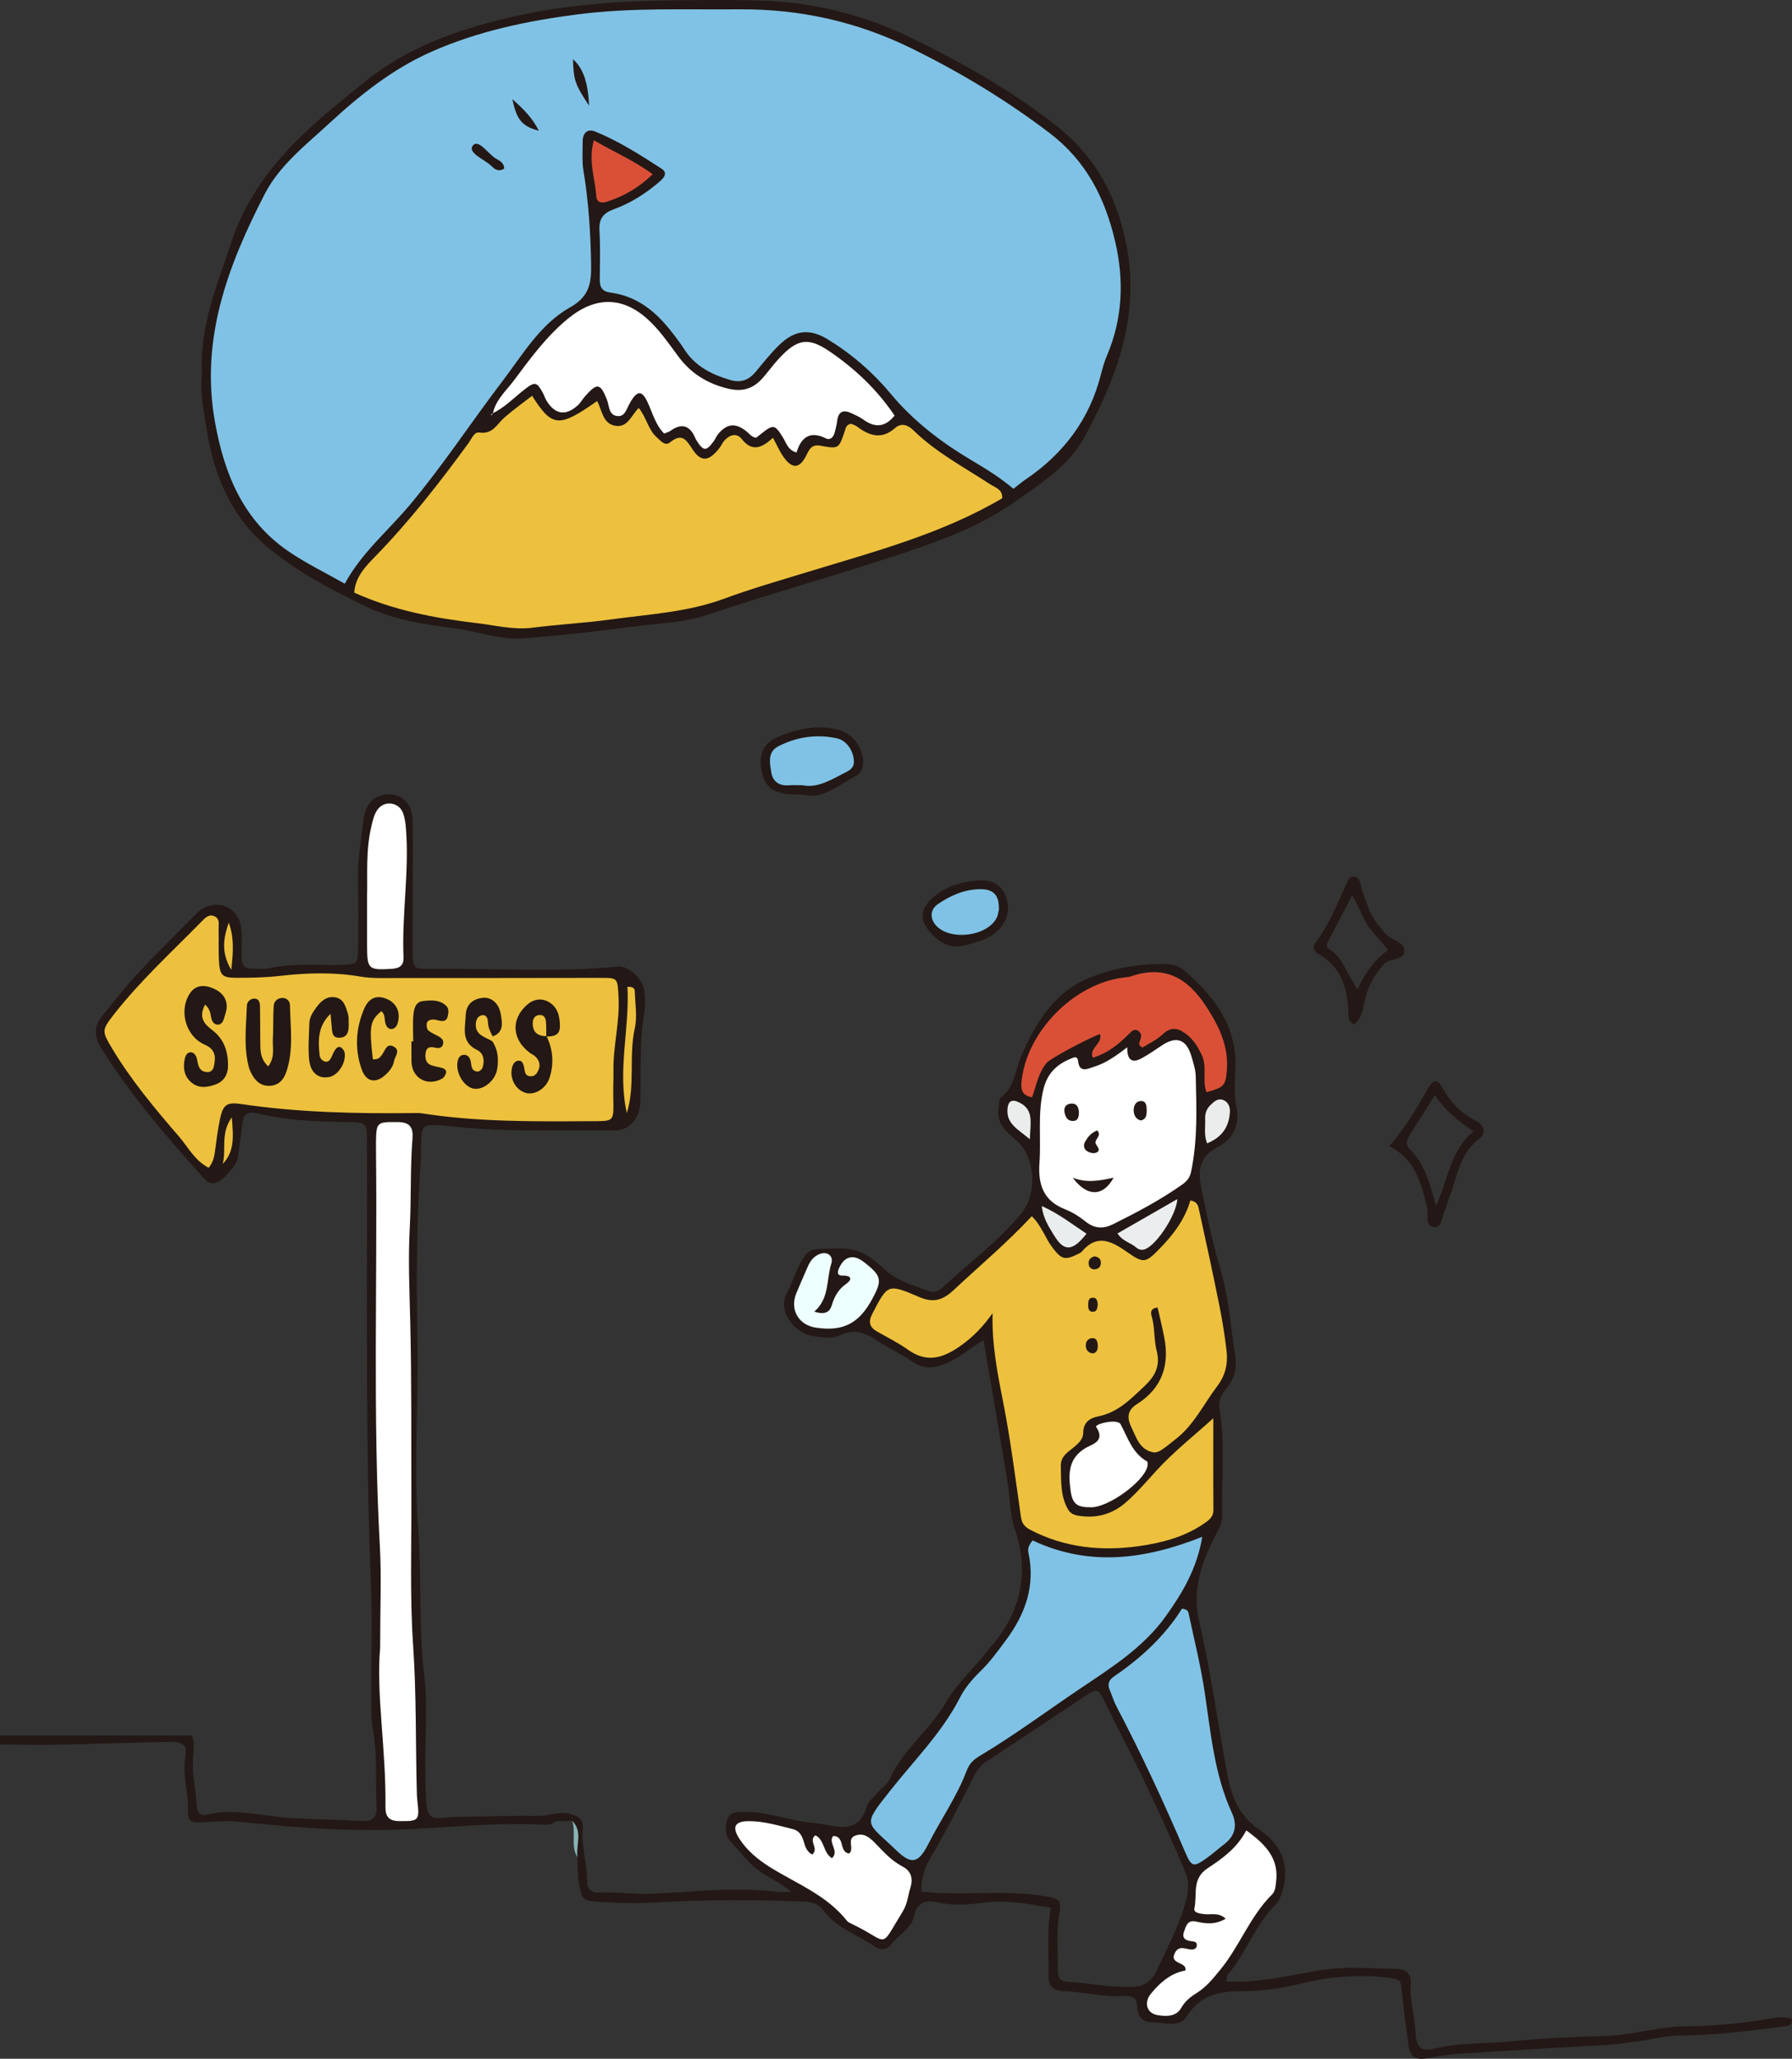
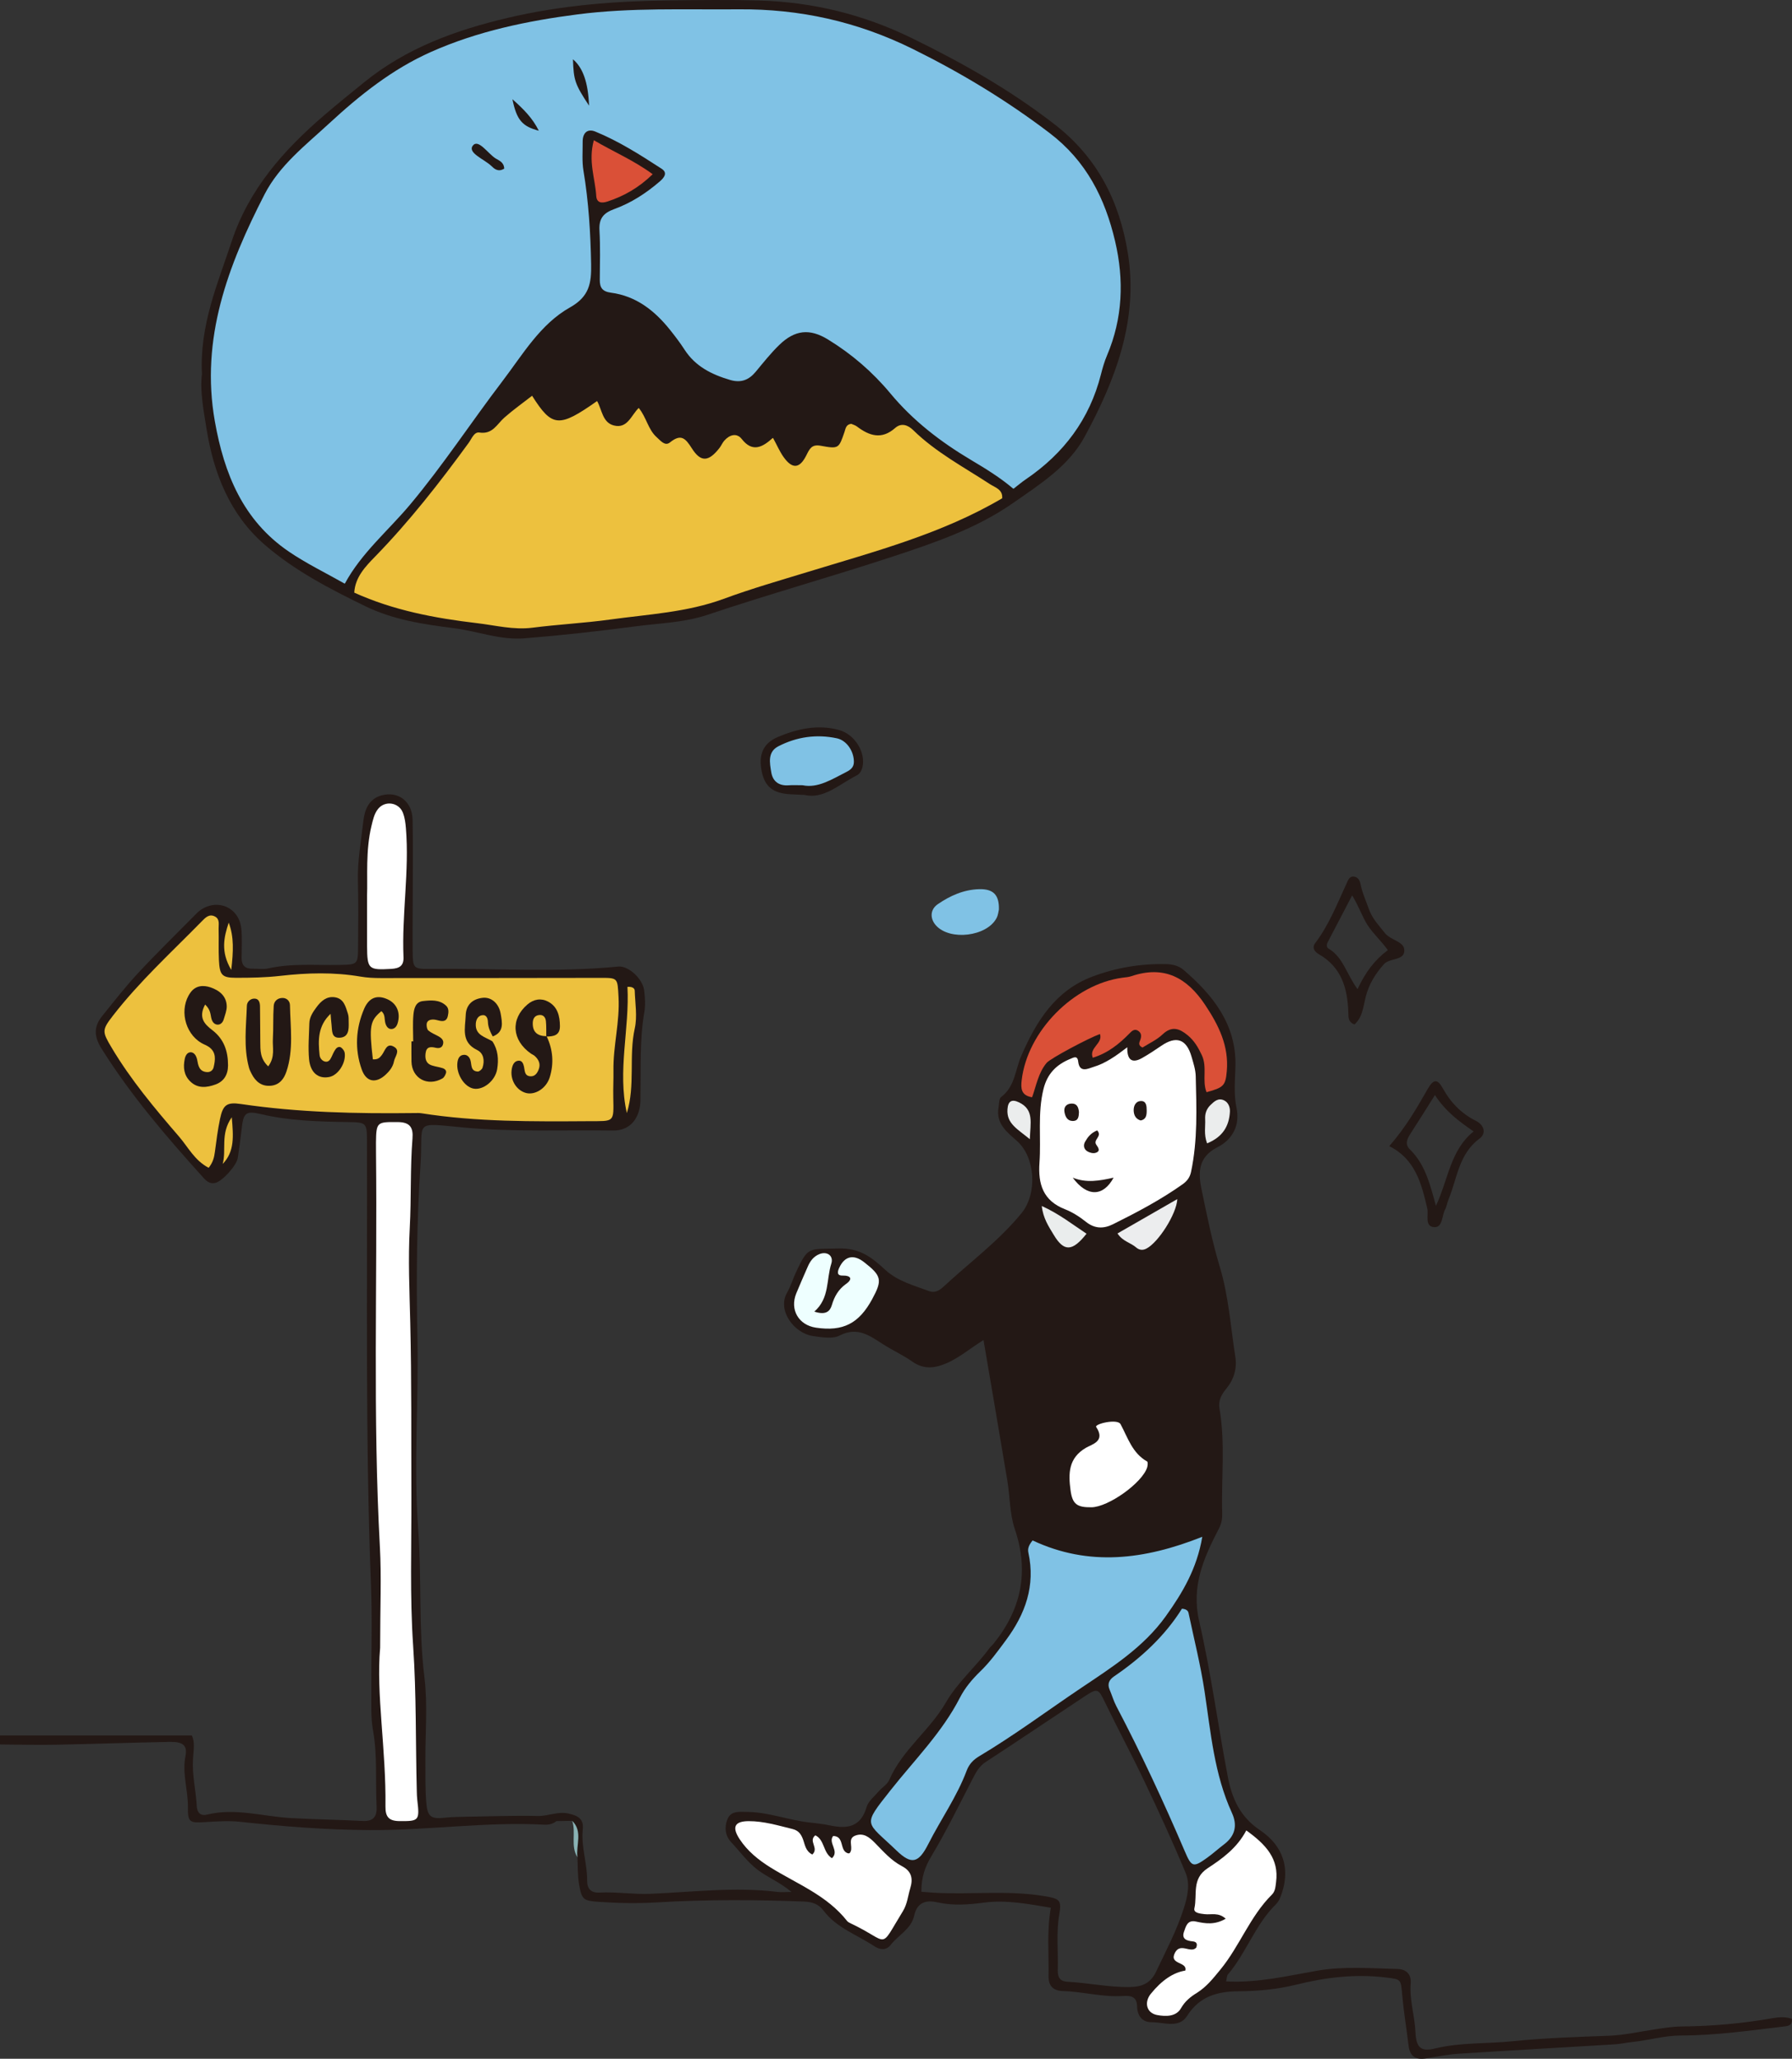
<svg xmlns="http://www.w3.org/2000/svg" id="b" viewBox="0 0 149.407 171.561">
  <rect x="0" y="0" width="149.407" height="171.561" fill="#333333" stroke="none" />
  <defs>
    <style>.d{fill:#ebeded;}.e{fill:#eaeded;}.f{fill:#fff;}.g{fill:#eff;}.h{fill:#ecedee;}.i{fill:#edc13e;}.j{fill:#80c2e5;}.k{fill:#da5037;}.l{fill:#231815;}.m{fill:#89b3b5;}</style>
  </defs>
  <g id="c">
    <g>
      <path class="l" d="M149.401,168.236c-.521-.194-1.081-.151-1.624-.056-2.511,.442-5.04,.667-7.589,.689-.746,.006-1.478,.131-2.217,.242-1.286,.193-2.557,.485-3.871,.533-2.668,.098-5.342,.183-7.995,.456-2.152,.222-4.332,.083-6.466,.604-1.176,.288-1.567-.071-1.626-1.366-.063-1.364-.508-2.681-.397-4.065,.057-.714-.323-1.177-1.107-1.195-2.235-.052-4.47-.245-6.699,.145-2.487,.435-4.959,1.029-7.583,.89,.062-.251,.053-.464,.154-.583,1.532-1.805,2.277-4.147,3.986-5.83,.272-.268,.398-.615,.517-.976,.65-1.973,.165-3.874-1.834-5.213-1.686-1.129-2.344-2.686-2.685-4.468-.825-4.317-1.405-8.687-2.388-12.966-.674-2.935,.406-5.297,1.651-7.703,.218-.421,.286-.815,.273-1.237-.088-2.916,.272-5.844-.225-8.747-.118-.692,.166-1.185,.579-1.687,.62-.754,.891-1.666,.742-2.617-.391-2.507-.554-5.045-1.293-7.505-.641-2.134-1.084-4.331-1.535-6.517-.287-1.392-.25-2.663,1.335-3.463,1.261-.636,1.893-1.839,1.591-3.277-.245-1.167-.122-2.296-.091-3.458,.095-3.48-1.862-5.935-4.344-8.058-.371-.317-.869-.452-1.392-.465-2.135-.054-4.207,.289-6.197,1.041-3.101,1.173-4.679,3.741-5.922,6.6-.506,1.163-.52,2.558-1.675,3.426-.188,.141-.169,.575-.221,.877-.232,1.33,.673,2.033,1.524,2.779,1.561,1.37,1.723,4.402,.393,6.029-1.902,2.325-4.318,4.096-6.498,6.121-.342,.317-.737,.547-1.179,.384-1.275-.472-2.654-.838-3.658-1.76-1.159-1.065-2.142-1.862-3.974-1.804-2.449,.078-2.463-.226-3.5,1.993-.263,.562-.437,1.171-.745,1.705-.831,1.439,.572,3.373,2.175,3.6,.731,.103,1.618,.263,2.21-.041,1.513-.778,2.535,.033,3.663,.75,.786,.499,1.645,.89,2.405,1.423,.936,.655,1.822,.568,2.812,.15,1.076-.454,1.961-1.226,3.119-1.949,.692,4.072,1.352,7.898,1.989,11.728,.223,1.341,.19,2.758,.62,4.023,1.209,3.558,.542,6.682-1.766,9.545-.117,.145-.265,.266-.375,.415-1.138,1.553-2.639,2.814-3.61,4.5-1.335,2.316-3.627,3.93-4.712,6.439-.162,.375-.597,.625-.88,.955-.362,.423-.87,.819-1.014,1.314-.482,1.654-1.594,1.836-3.025,1.533-.605-.128-1.224-.19-1.839-.262-1.724-.203-3.371-.865-5.128-.867-.613-.001-1.323-.117-1.613,.618-.266,.673-.186,1.375,.33,1.921,.72,.763,1.322,1.62,2.182,2.278,.824,.63,1.819,1.006,2.832,1.852-.593,0-.894,.032-1.187-.005-3.531-.438-7.061,.016-10.578,.16-1.436,.059-2.83-.176-4.243-.102-.698,.036-1.035-.307-1.03-1.001,.011-1.432-.515-2.822-.364-4.261,.096-.914-.43-1.15-1.18-1.324-.895-.207-1.705,.223-2.581,.202-1.988-.047-3.978,.034-5.968,.062,.512,.52,1.168,.307,1.765,.318,1.921,.035,3.843,.034,5.764,.046l1.318-.021c.706,.934-.059,2.08,.438,3.044,.039,.744,.008,1.5,.132,2.23,.222,1.307,.371,1.39,1.678,1.478,1.6,.108,3.179,.141,4.801,.044,4.088-.243,8.196-.229,12.297-.069,.655,.026,1.195,.201,1.613,.757,1.087,1.445,2.802,2.014,4.24,2.969,.455,.302,.986,.36,1.348-.109,.64-.827,1.721-1.327,1.962-2.436,.251-1.158,1.026-1.323,1.96-1.114,1.303,.291,2.575,.187,3.882,.018,1.853-.24,3.68,.116,5.556,.429-.345,1.943-.159,3.807-.191,5.667-.014,.827,.351,1.252,1.224,1.277,1.674,.048,3.315,.529,5.006,.409,.604-.043,1.131,.044,1.151,.841,.02,.792,.398,1.349,1.227,1.347,1.012-.002,2.269,.542,2.944-.528,1.042-1.65,2.553-2.04,4.294-2.053,1.62-.012,3.248-.164,4.795-.548,2.493-.619,4.968-.911,7.52-.596,1.247,.154,1.205,.128,1.326,1.466,.128,1.414,.361,2.819,.533,4.229,.104,.853,.577,1.175,1.403,1.05,.918-.139,1.833-.335,2.757-.395,4.336-.28,8.674-.518,13.011-.782,.493-.03,.98-.144,1.472-.194,1.358-.139,2.679-.541,4.058-.543,2.923-.005,5.811-.42,8.705-.765,.321-.038,.6-.143,.548-.62Zm-50.697-9.228c-.58,1.844-1.485,3.538-2.306,5.274-.462,.977-1.154,1.286-2.219,1.301-1.752,.026-3.453-.352-5.185-.442-.676-.035-.821-.445-.804-.999,.048-1.548-.14-3.098,.131-4.645,.205-1.173-0-1.282-1.226-1.488-3.085-.518-6.189-.104-9.278-.289-.302-.018-.604-.046-.999-.077-.004-1.222,.306-2.083,.844-2.98,1.24-2.07,2.301-4.249,3.412-6.396,.287-.554,.544-1.072,1.11-1.441,2.755-1.793,5.477-3.636,8.22-5.448,1.116-.737,1.166-.674,1.732,.495,1.073,2.217,2.243,4.388,3.3,6.613,1.192,2.509,2.356,5.034,3.421,7.599,.382,.921,.154,1.947-.152,2.921Z" />
      <path class="l" d="M0,144.619H15.99c.281,.515,.143,1.277,.1,1.994-.079,1.319,.246,2.592,.314,3.891,.028,.535,.309,.844,.841,.712,2.372-.587,4.698,.162,7.037,.288,1.984,.107,3.969,.138,5.952,.239,.903,.046,1.209-.367,1.165-1.227-.109-2.105,.081-4.216-.299-6.32-.197-1.09-.134-2.232-.141-3.351-.018-2.924,.084-5.851-.03-8.771-.477-12.3-.295-24.605-.333-36.909-.005-1.622-.017-1.637-1.64-1.664-2.422-.041-4.834-.098-7.214-.664-1.269-.302-1.451-.081-1.598,1.255-.088,.8-.206,1.597-.319,2.394-.089,.626-1.291,1.956-1.876,2.089-.421,.096-.704-.117-.968-.409-3.079-3.409-6.071-6.88-8.521-10.794-.638-1.02-.645-1.832,.058-2.703,.974-1.207,1.93-2.435,2.985-3.57,1.524-1.639,3.129-3.204,4.702-4.797,.174-.177,.35-.362,.555-.497,1.453-.957,3.19-.146,3.361,1.598,.079,.801,.026,1.616,.023,2.425-.003,.62,.295,.911,.913,.895,.435-.011,.888,.07,1.303-.023,1.968-.444,3.96-.251,5.944-.291,1.526-.031,1.541-.032,1.553-1.576,.014-1.804,.033-3.609-.015-5.412-.045-1.689,.267-3.341,.452-5.003,.104-.932,.453-1.849,1.525-2.139,1.395-.377,2.55,.513,2.58,2.029,.04,1.99,.016,3.981,.014,5.972-.001,1.617-.024,3.235-.01,4.852,.014,1.577,.029,1.625,1.502,1.608,5.218-.061,10.442,.312,15.656-.195,.82-.08,2.012,1.001,2.141,1.962,.082,.612,.117,1.257,.014,1.861-.39,2.284-.28,4.584-.317,6.881-.005,.311,.009,.627-.041,.931-.207,1.258-.985,2.046-2.262,2.028-4.159-.06-8.314,.136-12.48-.255-4.248-.399-3.311-.58-3.552,3.03-.319,4.778-.368,9.562-.262,14.343,.119,5.391-.328,10.797,.067,16.161,.301,4.089,.014,8.184,.515,12.267,.286,2.33,.065,4.722,.082,7.085,.008,1.12-.017,2.243,.074,3.357,.101,1.238,.403,1.411,1.648,1.267,.552-.064,1.114-.051,1.671-.072,1.904,.316,3.823,.052,5.732,.152,.601,.032,1.24-.199,1.798,.211-.304,.261-.673,.318-1.049,.298-4.851-.256-9.671,.482-14.517,.453-3.604-.021-7.186-.299-10.766-.689-.98-.107-1.986-.036-2.976,.023-1.261,.075-1.43,.031-1.413-1.243,.019-1.423-.496-2.796-.204-4.257,.182-.912-.234-1.206-1.323-1.185-3.16,.061-6.319,.175-9.48,.236-1.553,.03-3.107-.012-4.661-.022v-.747Z" />
      <path class="l" d="M16.837,31.185c-.205-4.091,1.312-7.538,2.479-11.068,1.44-4.357,4.347-7.627,7.743-10.538,1.084-.929,2.197-1.826,3.307-2.726,3.511-2.847,7.595-4.333,11.958-5.362C46.781,.44,51.265,.087,55.813,.034c2.479-.029,4.955-.062,7.434,.006,4.48,.124,8.696,1.151,12.743,3.122,4.207,2.049,8.222,4.322,11.944,7.206,3.601,2.79,5.411,6.459,6.101,10.735,.893,5.542-1.028,10.546-3.606,15.295-1.334,2.457-3.728,3.957-5.96,5.515-3.037,2.119-6.5,3.301-9.998,4.453-5.132,1.691-10.338,3.137-15.457,4.858-1.981,.666-4.023,.703-6.046,.971-3.076,.407-6.157,.752-9.252,.998-2.046,.162-3.909-.603-5.87-.847-2.529-.315-5.067-.701-7.38-1.827-2.959-1.44-5.91-2.967-8.402-5.13-2.891-2.509-4.244-5.929-4.841-9.635-.256-1.587-.561-3.189-.385-4.57Z" />
      <path class="l" d="M67.086,66.243c-.59-.028-.901-.039-1.212-.057-1.419-.084-2.102-.629-2.362-1.884-.29-1.395,.094-2.369,1.382-2.906,1.616-.674,3.318-1.049,5.077-.558,1.19,.332,2.086,1.63,1.978,2.816-.035,.381-.177,.787-.511,.956-1.469,.743-2.765,2.011-4.352,1.633Z" />
-       <path class="l" d="M84.044,75.751c-.023,.127-.028,.447-.138,.726-.633,1.604-2.149,1.957-3.561,2.323-1.19,.309-2.154-.352-2.897-1.244-.76-.913-.685-1.767,.174-2.607,1.118-1.094,2.562-1.484,4.036-1.59,1.442-.105,2.395,.892,2.386,2.393Z" />
+       <path class="l" d="M84.044,75.751Z" />
      <path class="m" d="M47.708,151.731c.908,.905,.293,2.029,.438,3.044-.599-.949-.104-2.056-.438-3.044Z" />
      <path class="i" d="M17.395,97.313c-1.175-.615-1.707-1.718-2.469-2.601-2.03-2.353-4.027-4.731-5.623-7.416-.787-1.324-.816-1.459,.098-2.639,2.216-2.864,4.89-5.3,7.415-7.875,.296-.302,.63-.673,1.125-.397,.401,.224,.275,.658,.285,1.011,.025,.871-.018,1.744,.026,2.613,.063,1.239,.246,1.469,1.412,1.472,1.237,.003,2.471-.02,3.717-.162,2.216-.254,4.46-.319,6.687,.064,.547,.094,1.112,.119,1.669,.12,6.099,.002,12.197-.006,18.296-.015,1.498-.002,1.447-.006,1.537,1.588,.117,2.065-.454,4.072-.424,6.125,.011,.746-.031,1.493-.015,2.24,.045,2.136,.098,1.975-2.046,1.989-4.661,.029-9.322,.067-13.948-.66-.183-.029-.373-.02-.559-.018-4.848,.059-9.685-.042-14.495-.754-1.186-.176-1.494,.082-1.737,1.236-.192,.909-.306,1.835-.429,2.757-.059,.44-.149,.856-.52,1.324Z" />
      <path class="f" d="M31.694,137.333c0-3.437,.116-5.93-.02-8.409-.599-10.929-.205-21.865-.324-32.797-.003-.311-.008-.622-.003-.932,.024-1.707,.086-1.703,1.813-1.691,1.026,.007,1.303,.454,1.231,1.363-.197,2.475-.091,4.958-.227,7.441-.143,2.616-.023,5.264,.041,7.896,.118,4.836,.075,9.671,.093,14.507,.016,4.153-.133,8.319,.149,12.456,.275,4.036,.197,8.065,.303,12.097,.007,.248,.012,.498,.042,.744,.206,1.715,.128,1.759-1.482,1.747-.908-.007-1.182-.373-1.172-1.229,.06-4.72-.788-9.411-.445-13.19Z" />
      <path class="f" d="M30.603,74.672c.058-1.65-.132-3.77,.37-5.855,.118-.49,.224-.984,.526-1.381,.573-.755,1.757-.59,2.097,.298,.152,.397,.21,.841,.246,1.269,.298,3.594-.352,7.172-.201,10.764,.03,.722-.346,.933-1.031,.972-1.876,.108-1.997,.025-2.005-1.879-.005-1.244-.001-2.488-.001-4.188Z" />
      <path class="i" d="M52.314,82.236c.47-.029,.601,.158,.606,.319,.033,1.049,.225,2.141,.004,3.14-.515,2.332,.057,4.752-.663,7.057-.794-3.543,.237-7.023,.053-10.516Z" />
      <path class="i" d="M19.07,76.884c.445,1.189,.388,2.381,.212,3.939-.901-1.511-.615-2.728-.212-3.939Z" />
      <path class="i" d="M19.324,93.104c.134,1.589,.249,2.844-.759,3.892,.329-1.173-.217-2.509,.759-3.892Z" />
-       <path class="i" d="M101.158,118.185c0,2.456-.013,5.041,.009,7.625,.005,.605-.368,.866-.785,1.153-1.633,1.12-3.523,1.609-5.411,1.876-3.119,.441-6.19,.146-9.065-1.354-.517-.269-.71-.556-.789-1.105-.459-3.186-.858-6.387-1.48-9.543-.48-2.432-.951-4.843-.88-7.411-.751,1.071-1.588,1.95-2.613,2.682-1.43,1.02-2.808,1.525-4.42,.379-.806-.573-1.701-1.022-2.566-1.509-.668-.376-.791-.806-.417-1.525,1.274-2.444,1.269-2.502,3.913-1.364,1.151,.496,1.95,.262,2.833-.564,2.17-2.03,4.453-3.94,6.538-6.175,.829,.808,1.106,1.795,1.694,2.573,.779,1.029,1.048,1.127,2.159,.577,.111-.055,.236-.109,.313-.199,1.322-1.551,2.546-.836,3.852,.08,1.308,.917,1.489,.858,2.669-.355,1.125-1.155,2.089-2.43,2.532-3.99,.634,.097,.667,.524,.736,.835,.588,2.662,1.163,5.328,1.701,8.001,.244,1.212,.435,2.438,.58,3.666,.127,1.073-.073,2.05-.775,2.973-1.123,1.476-1.919,3.204-3.426,4.382-.39,.305-.767,.631-1.177,.905-.197,.132-.476,.265-.69,.23-1.181-.193-1.442-1.235-1.873-2.116-.338-.692-.351-1.315,.335-1.813,.05-.036,.104-.068,.156-.102,2.074-1.324,2.716-3.231,2.254-5.576-.163-.827-.365-1.645-.547-2.458-.584,.042-.588,.408-.508,.673,.287,.964,.188,1.996,.428,2.928,.34,1.32-.192,2.167-1.032,2.958-1.123,1.058-2.208,2.186-3.828,2.502-.734,.143-1.255,.521-1.264,1.367-.006,.558-.405,.888-.784,1.21-.51,.433-1.112,.738-1.085,1.598,.038,1.245-.045,2.497,.628,3.619,.246,.41,.686,.479,1.135,.529,1.377,.152,2.595-.229,3.629-1.122,.938-.81,1.739-1.755,2.574-2.671,1.438-1.575,3.136-2.912,4.746-4.369Z" />
      <path class="j" d="M86.092,128.365c4.697,2.202,9.328,1.611,14.148-.302-.445,2.649-1.646,4.669-3.046,6.622-1.853,2.585-4.471,4.24-7.041,5.965-2.83,1.9-5.565,3.943-8.497,5.69-.497,.296-.851,.652-1.065,1.222-.81,2.159-2.152,4.049-3.19,6.095-.823,1.623-1.411,1.749-2.667,.539-2.563-2.469-2.888-1.971-.474-5.026,1.977-2.502,4.291-4.803,5.774-7.702,.42-.822,1.029-1.545,1.706-2.199,.806-.777,1.455-1.683,2.123-2.583,1.628-2.193,2.477-4.547,1.879-7.297-.069-.317,.012-.611,.351-1.024Z" />
      <path class="f" d="M93.987,87.268c-.028,1.094,.419,1.365,1.245,.893,.538-.307,1.059-.647,1.569-.999,1.259-.87,2.116-.585,2.54,.883,.154,.533,.337,1.083,.351,1.629,.066,2.667,.171,5.338-.389,7.978-.099,.466-.33,.768-.704,1.034-1.829,1.298-3.804,2.339-5.806,3.333-.776,.385-1.516,.384-2.251-.201-.53-.422-1.126-.806-1.753-1.051-1.824-.715-2.251-2.089-2.123-3.885,.145-2.036-.168-4.086,.332-6.121,.318-1.295,1.081-2.05,2.238-2.522,.26-.106,.598-.321,.657,.22,.109,.992,.853,.575,1.264,.454,1.007-.297,1.876-.912,2.831-1.645Z" />
      <path class="j" d="M98.545,134.054c.405,.038,.515,.198,.551,.369,.46,2.177,1.006,4.342,1.337,6.54,.517,3.43,.806,6.897,2.279,10.11,.466,1.016,.28,1.906-.641,2.606-.494,.375-.955,.795-1.459,1.155-1.122,.801-1.266,.755-1.827-.556-1.756-4.105-3.636-8.151-5.713-12.105-.229-.436-.363-.92-.559-1.375-.212-.494-.021-.837,.381-1.11,2.266-1.541,4.243-3.382,5.651-5.633Z" />
      <path class="k" d="M100.594,91.016c-.391-.993,.085-2.079-.398-3.1-.302-.639-.627-1.192-1.16-1.635-.683-.567-1.329-.826-2.114-.078-.482,.459-1.128,.747-1.665,1.089-.391-.175-.273-.411-.189-.63,.125-.325,.102-.617-.226-.793-.273-.147-.486,.058-.65,.226-.872,.895-1.822,1.662-3.083,2.048-.338-.843,.873-1.19,.598-1.976-.947,.338-4.13,2.031-4.444,2.403-.69,.819-.86,1.883-1.212,2.865-.938-.145-.943-.766-.871-1.404,.462-4.085,4.34-8.022,8.417-8.558,.245-.032,.498-.048,.73-.126,2.722-.919,4.629,.105,6.151,2.392,1.132,1.7,1.992,3.429,1.805,5.529-.106,1.2-.266,1.359-1.688,1.747Z" />
      <path class="f" d="M67.727,154.539c.583-.533-.362-1.118,.251-1.599,.786,.374,.628,1.438,1.384,1.907,.654-.602-.353-1.278,.1-1.85,.954,.006,.521,1.181,1.189,1.425,.157,.061,.22-.002,.279-.152,.171-.428-.272-1.065,.385-1.309,.685-.253,1.165,.137,1.628,.606,.696,.704,1.346,1.468,2.248,1.938,.787,.41,.963,1,.697,1.862-.197,.637-.232,1.28-.616,1.905-2.042,3.319-1.013,2.572-4.349,1.004-.111-.052-.233-.116-.306-.209-1.672-2.124-4.158-3.076-6.36-4.438-1.007-.623-1.934-1.371-2.592-2.372-.665-1.012-.414-1.495,.761-1.498,1.249-.003,2.441,.36,3.643,.654,.482,.118,.705,.398,.875,.846,.168,.442,.206,.992,.781,1.281Z" />
      <path class="f" d="M103.908,152.532c1.641,1.176,2.742,2.363,2.483,4.311-.05,.375-.061,.754-.343,1.034-1.832,1.815-2.69,4.298-4.309,6.264-.595,.723-1.154,1.436-1.968,1.939-.512,.316-.974,.685-1.307,1.27-.41,.722-1.296,.694-1.988,.565-.892-.166-1.103-1.058-.527-1.77q1.374-1.696,2.874-1.933c.202-.768-1.397-.475-.857-1.495,.46-.867,1.32,.098,1.772-.423,.147-.405-.068-.494-.329-.52-.494-.05-.903-.213-.693-.802,.155-.434,.271-1.005,.992-.848,.779,.17,1.565,.301,2.484-.234-.593-.552-1.214-.316-1.752-.38-.372-.045-.949-.092-.858-.489,.259-1.128-.251-2.449,1.1-3.335,1.222-.801,2.457-1.686,3.226-3.154Z" />
      <path class="f" d="M91.003,125.603c-1.208,.017-1.592-.258-1.747-1.416-.185-1.384-.191-2.685,1.288-3.543,.508-.295,1.645-.54,.85-1.729-.17-.254,1.771-.723,2.032-.238,.609,1.133,.979,2.419,2.216,3.11,.073,.041,.051,.344-0,.501-.421,1.296-3.234,3.297-4.639,3.316Z" />
      <path class="g" d="M67.893,109.298c.949,.311,1.303-.013,1.458-.532,.219-.733,.546-1.321,1.206-1.788,.553-.392,.392-.699-.317-.683-.512,.012-.395-.375-.275-.638,.452-.992,1.207-1.158,2.073-.483,1.468,1.143,1.545,1.488,.685,3.075-1.11,2.048-2.432,2.721-4.691,2.388-1.449-.214-2.196-1.5-1.644-2.857,.303-.745,.634-1.478,.953-2.216,.202-.469,.484-.864,.982-1.06,.643-.253,1.198,.141,.985,.804-.424,1.318-.125,2.86-1.414,3.991Z" />
      <path class="h" d="M93.172,102.784c1.672-.96,3.32-1.906,4.985-2.862-.056,1.232-1.59,3.636-2.593,4.134-.33,.164-.606,.098-.852-.114-.458-.395-1.125-.503-1.54-1.158Z" />
      <path class="e" d="M86.858,100.497c1.477,.671,2.565,1.543,3.731,2.31-1.18,1.49-1.875,1.522-2.728,.107-.415-.689-.895-1.39-1.003-2.417Z" />
      <path class="d" d="M100.639,95.277c-.287-.774-.125-1.399-.159-2.013-.025-.455,.103-.85,.44-1.178,.323-.315,.658-.619,1.135-.391,.37,.177,.507,.584,.488,.944-.064,1.196-.593,2.103-1.903,2.64Z" />
      <path class="d" d="M85.862,94.933c-1.018-.848-1.952-1.29-1.865-2.501,.049-.681,.361-.863,.973-.565,1.258,.611,.936,1.7,.892,3.066Z" />
      <path class="j" d="M28.748,48.641c-1.564-.888-3.198-1.675-4.68-2.685-3.805-2.595-5.382-6.474-6.156-10.852-1.218-6.895,1.101-12.986,4.146-18.91,1.246-2.423,3.42-4.094,5.377-5.901,2.559-2.363,5.277-4.535,8.505-5.968,3.897-1.73,8.021-2.586,12.215-3.127,4.45-.574,8.934-.382,13.406-.421,5.107-.045,9.912,1.016,14.548,3.307,4.035,1.994,7.815,4.277,11.395,6.998,3.073,2.335,4.631,5.445,5.469,9.029,.753,3.218,.64,6.408-.674,9.501-.218,.512-.374,1.055-.511,1.595-.946,3.731-3.102,6.589-6.259,8.734-.359,.244-.69,.528-1.035,.794-2.748-1.072-5.09-2.802-7.428-4.548-2.697-2.014-4.451-5.014-7.329-6.858-2.4-1.538-3.594-1.46-5.444,.716-2.233,2.627-4.755,2.638-7.086,.014-.536-.604-1.011-1.264-1.469-1.929-1.144-1.661-2.666-2.797-4.623-3.243-1.155-.263-1.532-.917-1.446-2,.024-.309,.035-.626-.003-.932-.348-2.812,.039-5.194,3.333-5.998,.403-.098,.727-.469,1.085-.716,.659-.455,.555-.913-.044-1.307-.883-.58-1.776-1.154-2.72-1.625-.63-.314-1.328-1.079-2.007-.539-.602,.48-.354,1.424-.224,2.13,.566,3.077,.614,6.177,.582,9.288-.009,.844-.075,1.618-.886,2.111-3.402,2.066-5.505,5.344-7.764,8.448-3.036,4.173-5.924,8.458-9.682,12.045-.933,.891-1.227,2.356-2.591,2.848Z" />
      <path class="i" d="M83.556,41.523c-5.026,2.962-10.618,4.428-16.128,6.113-2.372,.725-4.762,1.408-7.087,2.265-3.072,1.131-6.3,1.287-9.482,1.727-2.145,.296-4.316,.404-6.464,.679-1.577,.202-3.092-.199-4.618-.378-3.511-.413-6.984-1.067-10.241-2.544-.473-1.544,.708-2.471,1.518-3.318,2.889-3.019,5.349-6.374,8.006-9.572,1.24-1.493,3.174-2.471,4.858-3.588,.596-.395,1.032,.044,1.362,.567,.798,1.266,1.798,1.479,2.927,.448,1.059-.967,1.888-1.11,2.542,.42,.351,.821,1.006,.721,1.465,.135,.885-1.131,1.476-.828,2.026,.266,.496,.987,1.421,1.117,2.334,1.551,1.771,.842,3.044,1.067,4.474-.282,1.339,1.162,3.751-.678,4.695,1.706,.219,.553,.751,.597,1.122-.045,.42-.726,1.073-1.034,1.895-.863,.623,.129,.921-.154,1.123-.686,.427-1.125,1.149-1.384,2.187-.732,.689,.433,1.372,.459,2.1,.011,.836-.514,1.705-.444,2.403,.249,1.743,1.728,3.91,2.829,5.911,4.182,.502,.34,1.758,.486,1.072,1.69Z" />
      <path class="l" d="M83.556,41.523c.064-.742-.599-.903-1.028-1.183-2.184-1.427-4.505-2.651-6.394-4.5-.439-.429-.992-.625-1.501-.175-1.128,.996-2.154,.657-3.191-.128-.142-.107-.329-.155-.468-.218-.446,.046-.473,.408-.565,.676-.476,1.384-.476,1.427-1.991,1.149-.764-.14-.928,.283-1.202,.824-.559,1.102-1.168,1.127-1.889,.112-.32-.451-.541-.972-.882-1.599-.856,.778-1.698,1.261-2.605,.099-.416-.533-1.014-.354-1.449,.136-.163,.184-.257,.426-.41,.621-.896,1.143-1.548,1.21-2.301,.02-.538-.851-.909-1.226-1.822-.489-.42,.339-.786-.151-1.104-.433-.724-.64-.849-1.649-1.5-2.44-.626,.599-.935,1.754-2.075,1.459-.954-.246-.986-1.313-1.396-2.035-3.185,2.241-3.749,2.198-5.42-.44-.778,.607-1.579,1.174-2.311,1.819-.621,.548-.978,1.417-2.082,1.245-.442-.069-.641,.513-.895,.861-2.419,3.315-4.938,6.542-7.812,9.489-.793,.813-1.654,1.706-1.727,2.99-.263-.248-.525-.496-.788-.743,1.377-2.558,3.616-4.411,5.446-6.595,2.761-3.295,5.106-6.887,7.705-10.294,1.689-2.215,3.144-4.742,5.628-6.137,1.604-.901,1.788-2.007,1.758-3.599-.049-2.614-.208-5.202-.638-7.782-.132-.789-.061-1.613-.067-2.421-.005-.717,.379-1.124,1.058-.846,1.963,.803,3.75,1.947,5.524,3.096,.54,.35,.192,.759-.155,1.059-1.14,.983-2.402,1.798-3.811,2.308-.906,.328-1.271,.8-1.216,1.769,.078,1.365,.037,2.737,.027,4.106-.005,.654,.199,.989,.935,1.087,2.091,.276,3.638,1.493,4.917,3.092,.427,.534,.844,1.08,1.214,1.653,.902,1.397,2.255,2.07,3.791,2.523,.906,.267,1.564,.017,2.141-.677,.635-.763,1.254-1.55,1.966-2.238,1.298-1.256,2.531-1.391,4.061-.455,1.977,1.209,3.724,2.715,5.201,4.492,1.896,2.282,4.195,4.044,6.722,5.546,1.228,.73,2.447,1.477,3.539,2.409l-.937,.788Z" />
      <path class="l" d="M115.472,77.761c-.496-.633-1.053-1.198-1.336-1.991-.25-.7-.56-1.373-.706-2.111-.057-.286-.213-.598-.594-.614-.306-.013-.412,.241-.513,.46-.811,1.739-1.495,3.542-2.673,5.092-.29,.382-.038,.721,.31,.92,1.908,1.09,2.398,2.881,2.458,4.894,.011,.366-.022,.764,.511,.958,.678-.6,.735-1.505,.937-2.305,.269-1.064,.817-1.935,1.525-2.725,.48-.535,1.726-.261,1.695-1.169-.025-.729-1.146-.812-1.614-1.41Zm-2.287,4.665c-.915-1.237-1.205-2.685-2.44-3.391-.139-.08-.154-.319-.055-.508,.647-1.233,1.29-2.468,2.045-3.913,.588,.965,.836,1.789,1.301,2.498,.472,.721,1.124,1.288,1.674,2.064-1.089,.81-1.86,1.826-2.525,3.25Z" />
      <path class="l" d="M123.034,93.392c-1.206-.606-2.085-1.517-2.741-2.701-.45-.813-.785-.78-1.269,.072-.912,1.605-1.841,3.195-3.195,4.747,2.155,1.065,2.682,3.099,3.169,5.186,.127,.545-.251,1.505,.57,1.563,.723,.051,.635-.932,.909-1.453,.142-.271,.183-.593,.301-.88,.72-1.744,.843-3.762,2.57-5.039,.583-.431,.419-1.129-.312-1.496Zm-3.313,7.095c-.509-1.869-.921-3.48-2.165-4.696-.451-.441-.242-.885,.049-1.333,.637-.979,1.253-1.973,2.031-3.206,.86,1.321,1.931,2.149,3.228,3.03-1.945,1.563-2.098,3.968-3.144,6.205Z" />
      <path class="j" d="M66.919,65.435c-.521,0-.834-.021-1.142,.004-.815,.066-1.347-.306-1.474-1.087-.128-.784-.318-1.694,.59-2.162,1.533-.79,3.187-1.027,4.876-.667,.847,.18,1.431,1.11,1.424,1.97-.004,.442-.273,.655-.623,.833-1.216,.62-2.392,1.375-3.651,1.109Z" />
      <path class="j" d="M83.282,75.793c-.034,.13-.057,.455-.198,.718-.817,1.533-3.874,1.897-5.04,.616-.519-.57-.509-1.329,.14-1.778,1.031-.713,2.18-1.219,3.455-1.252,1.179-.03,1.676,.475,1.643,1.695Z" />
      <path class="l" d="M17.101,83.709c-.579,1.088-.061,1.629,.606,2.139,.964,.738,1.308,1.752,1.305,2.933-.002,.779-.348,1.338-1.049,1.592-.709,.257-1.465,.358-2.092-.247-.546-.527-.613-1.188-.466-1.894,.054-.258,.19-.509,.439-.542,.246-.032,.446,.163,.534,.42,.02,.058,.043,.116,.055,.177,.092,.496,.166,1.011,.825,1.052,.279,.018,.494-.151,.552-.4,.143-.613,.236-1.244-.381-1.687-.199-.143-.442-.222-.654-.348-1.405-.836-1.839-2.877-.896-4.191,.439-.612,1.089-.631,1.675-.433,.711,.241,1.332,.71,1.349,1.572,.007,.36-.144,.726-.248,1.083-.073,.251-.254,.463-.521,.45-.256-.012-.425-.216-.5-.474-.1-.344-.046-.744-.533-1.202Z" />
      <path class="l" d="M22.363,88.861c.595-.795,.346-1.561,.387-2.267,.053-.926,.008-1.857,.071-2.781,.027-.396,.338-.666,.765-.651,.352,.013,.584,.279,.59,.601,.035,1.847,.313,3.711-.291,5.522-.206,.618-.578,1.115-1.282,1.189-.775,.081-1.287-.33-1.626-.991-.084-.165-.169-.335-.218-.512-.463-1.706-.234-3.439-.176-5.163,.01-.314,.276-.585,.61-.593,.396-.01,.479,.329,.485,.648,.017,.99,.011,1.981,.024,2.971,.009,.676-.031,1.371,.659,2.028Z" />
      <path class="l" d="M31.087,88.278c.459,.03,.598-.173,.75-.367,.276-.351,.397-1.085,1.06-.652,.482,.315,.024,.79-.049,1.183-.081,.436-.349,.789-.67,1.091-.818,.771-1.638,.66-2.019-.413-.598-1.686-.503-3.418,.204-5.061,.412-.957,1.108-1.172,1.956-.783,.779,.357,1.1,1.143,.827,2.013-.081,.26-.256,.453-.509,.461-.271,.009-.425-.216-.501-.467-.104-.343,.004-.757-.343-1.019-.951,.798-1.028,1.227-.706,4.014Z" />
      <path class="l" d="M34.451,86.782c0-.746-.052-1.496,.019-2.235,.046-.476,.17-1.057,.786-1.126,.67-.076,1.384-.135,1.939,.386,.247,.232,.208,.57,.138,.879-.088,.392-.36,.449-.705,.367-.181-.043-.366-.1-.548-.094-.258,.009-.505,.111-.511,.418-.003,.17,.035,.407,.148,.5,.234,.193,.53,.313,.802,.459,.291,.157,.533,.36,.405,.726-.097,.277-.347,.31-.61,.248-.397-.093-.754-.097-.827,.426-.065,.465,.005,.883,.525,1.05,.294,.095,.607,.132,.901,.228,.177,.058,.338,.204,.268,.414-.054,.163-.154,.359-.292,.439-1.238,.713-2.552-.008-2.582-1.408-.012-.559-.002-1.119-.002-1.678l.146-0Z" />
      <path class="l" d="M27.562,84.482c-1.075,1.014-1.044,2.222-.916,3.442,.027,.253,.201,.475,.448,.537,.282,.071,.435-.14,.545-.381,.102-.223,.2-.454,.342-.65,.106-.147,.304-.263,.478-.125,.13,.104,.26,.28,.281,.438,.116,.847-.554,1.863-1.292,2.005-.908,.175-1.581-.354-1.682-1.504-.086-.982,0-1.98,.025-2.971,.013-.521,.296-.935,.593-1.337,.386-.523,.852-.939,1.546-.83,.749,.117,.887,.792,1.079,1.373,.075,.228,.057,.49,.063,.737,.014,.578,.001,1.221-.751,1.259-.72,.037-.62-.619-.68-1.089-.038-.3-.054-.603-.08-.905Z" />
      <path class="l" d="M41.745,84.486c-.146-.878-.788-1.422-1.514-1.335-.84,.1-1.372,.581-1.403,1.455-.039,1.069-.417,2.236,.958,2.897,.544,.261,.638,.893,.441,1.475-.047,.139-.264,.321-.395,.315-.624-.029-.491-.595-.618-.97-.091-.268-.28-.437-.536-.423-.362,.02-.495,.297-.54,.634-.125,.93,.556,2.039,1.35,2.182,.802,.144,1.804-.651,1.963-1.621,.132-.808,.077-1.608-.401-2.322-.593-.367-1.443-.498-1.381-1.472,.021-.322,.172-.629,.49-.695,.394-.082,.51,.245,.521,.563,.016,.444,.197,.821,.399,1.197,.972-.358,.786-1.164,.667-1.881Z" />
      <path class="l" d="M91.128,112.782c-.378-.034-.564-.262-.597-.587-.034-.337,.134-.627,.468-.682,.391-.064,.512,.248,.526,.574,.014,.311-.032,.612-.398,.696Z" />
      <path class="l" d="M91.28,104.693c.251,.06,.471,.158,.5,.459,.037,.378-.169,.606-.514,.625-.247,.013-.473-.14-.5-.443-.033-.376,.168-.566,.514-.64Z" />
      <path class="l" d="M91.524,108.721c-.047,.248-.026,.616-.457,.591-.296-.017-.347-.3-.342-.541,.005-.295,.001-.658,.438-.629,.29,.019,.342,.287,.361,.578Z" />
      <path class="l" d="M89.439,98.136c1.13,.461,2.237,.263,3.407-.001-.864,1.603-2.221,1.622-3.407,.001Z" />
      <path class="l" d="M91.477,94.199c.463,.496-.365,.764-.079,1.185,.156,.23,.409,.551-.07,.689-.203,.059-.501-.02-.688-.141-.28-.181-.341-.501-.165-.801,.214-.366,.461-.713,1.002-.933Z" />
      <path class="l" d="M89.957,92.675c-.014,.357-.034,.75-.538,.737-.435-.011-.598-.361-.665-.725-.078-.426,.135-.701,.566-.725,.463-.025,.602,.301,.637,.712Z" />
      <path class="l" d="M95.1,93.37c-.41-.121-.566-.439-.58-.823-.014-.398,.173-.775,.575-.797,.489-.027,.509,.427,.509,.788,0,.364-.025,.744-.505,.831Z" />
      <path class="l" d="M49.112,8.805c-1.183-1.799-1.282-2.104-1.342-3.865,.816,.692,1.264,1.888,1.342,3.865Z" />
      <path class="l" d="M42.041,14.051c-.515,.323-.848-.003-1.069-.215-.585-.564-2.002-1.09-1.557-1.691,.454-.613,1.247,.634,1.894,1.05,.281,.181,.704,.303,.731,.856Z" />
      <path class="l" d="M42.723,8.268c.931,.83,1.674,1.565,2.199,2.625-1.387-.361-1.849-.902-2.199-2.625Z" />
-       <path class="f" d="M41.091,34.463c.235-1.154,1.124-1.908,1.777-2.787,1.369-1.841,2.735-3.703,4.54-5.166,2.279-1.847,4.517-1.756,6.535,.042,1.035,.922,1.799,2.058,2.613,3.151,1.049,1.41,2.387,2.249,4.11,2.674,1.281,.316,2.183-.008,2.978-.938,.444-.519,.848-1.075,1.312-1.575,1.52-1.634,2.426-1.794,4.214-.577,2.119,1.443,3.965,3.188,5.415,5.345-.788,.975-1.635,1.035-2.599,.336-.299-.217-.647-.371-.984-.53-.634-.299-1.081-.206-1.196,.588-.053,.365-.129,.731-.236,1.083-.099,.325-.362,.594-.692,.429-1.342-.673-2.09-.094-2.467,1.171-.736-.21-.855-.809-1.144-1.271-.677-1.082-.79-1.095-1.816-.282-.143,.114-.288,.226-.411,.323-.375-.045-.545-.324-.781-.515-.911-.739-1.633-.685-2.365,.182-.158,.188-.249,.432-.395,.632-.622,.851-.857,.835-1.44-.097-.098-.157-.153-.341-.248-.501q-.686-1.164-1.906-.281c-.14,.1-.322,.142-.531,.23-.739-.744-.968-1.729-1.386-2.618-.457-.973-.824-.975-1.383-.09-.033,.052-.05,.115-.083,.167-.289,.449-.39,1.191-1.105,1.076-.677-.109-.616-.856-.812-1.352-.546-1.384-.814-1.436-1.828-.288-.205,.232-.356,.518-.58,.727-.995,.928-1.898,.811-2.614-.329-.131-.209-.201-.456-.319-.674-.499-.921-.657-.975-1.517-.305-.879,.685-1.654,1.505-2.675,1.999l.021,.021Z" />
      <path class="k" d="M54.419,14.517c-1.18,1.143-2.398,1.821-3.755,2.271-.464,.154-.914,.151-.952-.462-.089-1.459-.687-2.889-.2-4.641,1.605,.95,3.274,1.642,4.906,2.832Z" />
-       <path class="f" d="M41.07,34.443c-.024,.05-.055,.146-.069,.143-.11-.02-.079-.069,.09-.123l-.021-.021Z" />
      <path class="l" d="M46.684,85.511c-.005-.839-.193-1.632-.994-2.048-.582-.303-1.188-.21-1.72,.246-1.419,1.214-1.297,2.975,.299,4.091,.101,.07,.224,.113,.313,.194,.344,.316,.515,.684,.319,1.155-.126,.304-.313,.556-.667,.54-.52-.024-.47-.467-.549-.815-.056-.246-.164-.512-.458-.485-.353,.032-.487,.342-.549,.648-.183,.907,.355,1.824,1.182,2.043,.733,.194,1.682-.365,1.974-1.308,.355-1.143,.273-2.297-.25-3.396,.581-.007,1.104-.099,1.1-.865Zm-1.139,.865l-0-.028c-.708-.011-1.142-.322-1.127-1.089,.006-.323,.123-.609,.489-.669,.38-.063,.575,.173,.608,.506,.041,.414,.024,.834,.03,1.252l.028,.001-.028,.027Z" />
    </g>
  </g>
</svg>